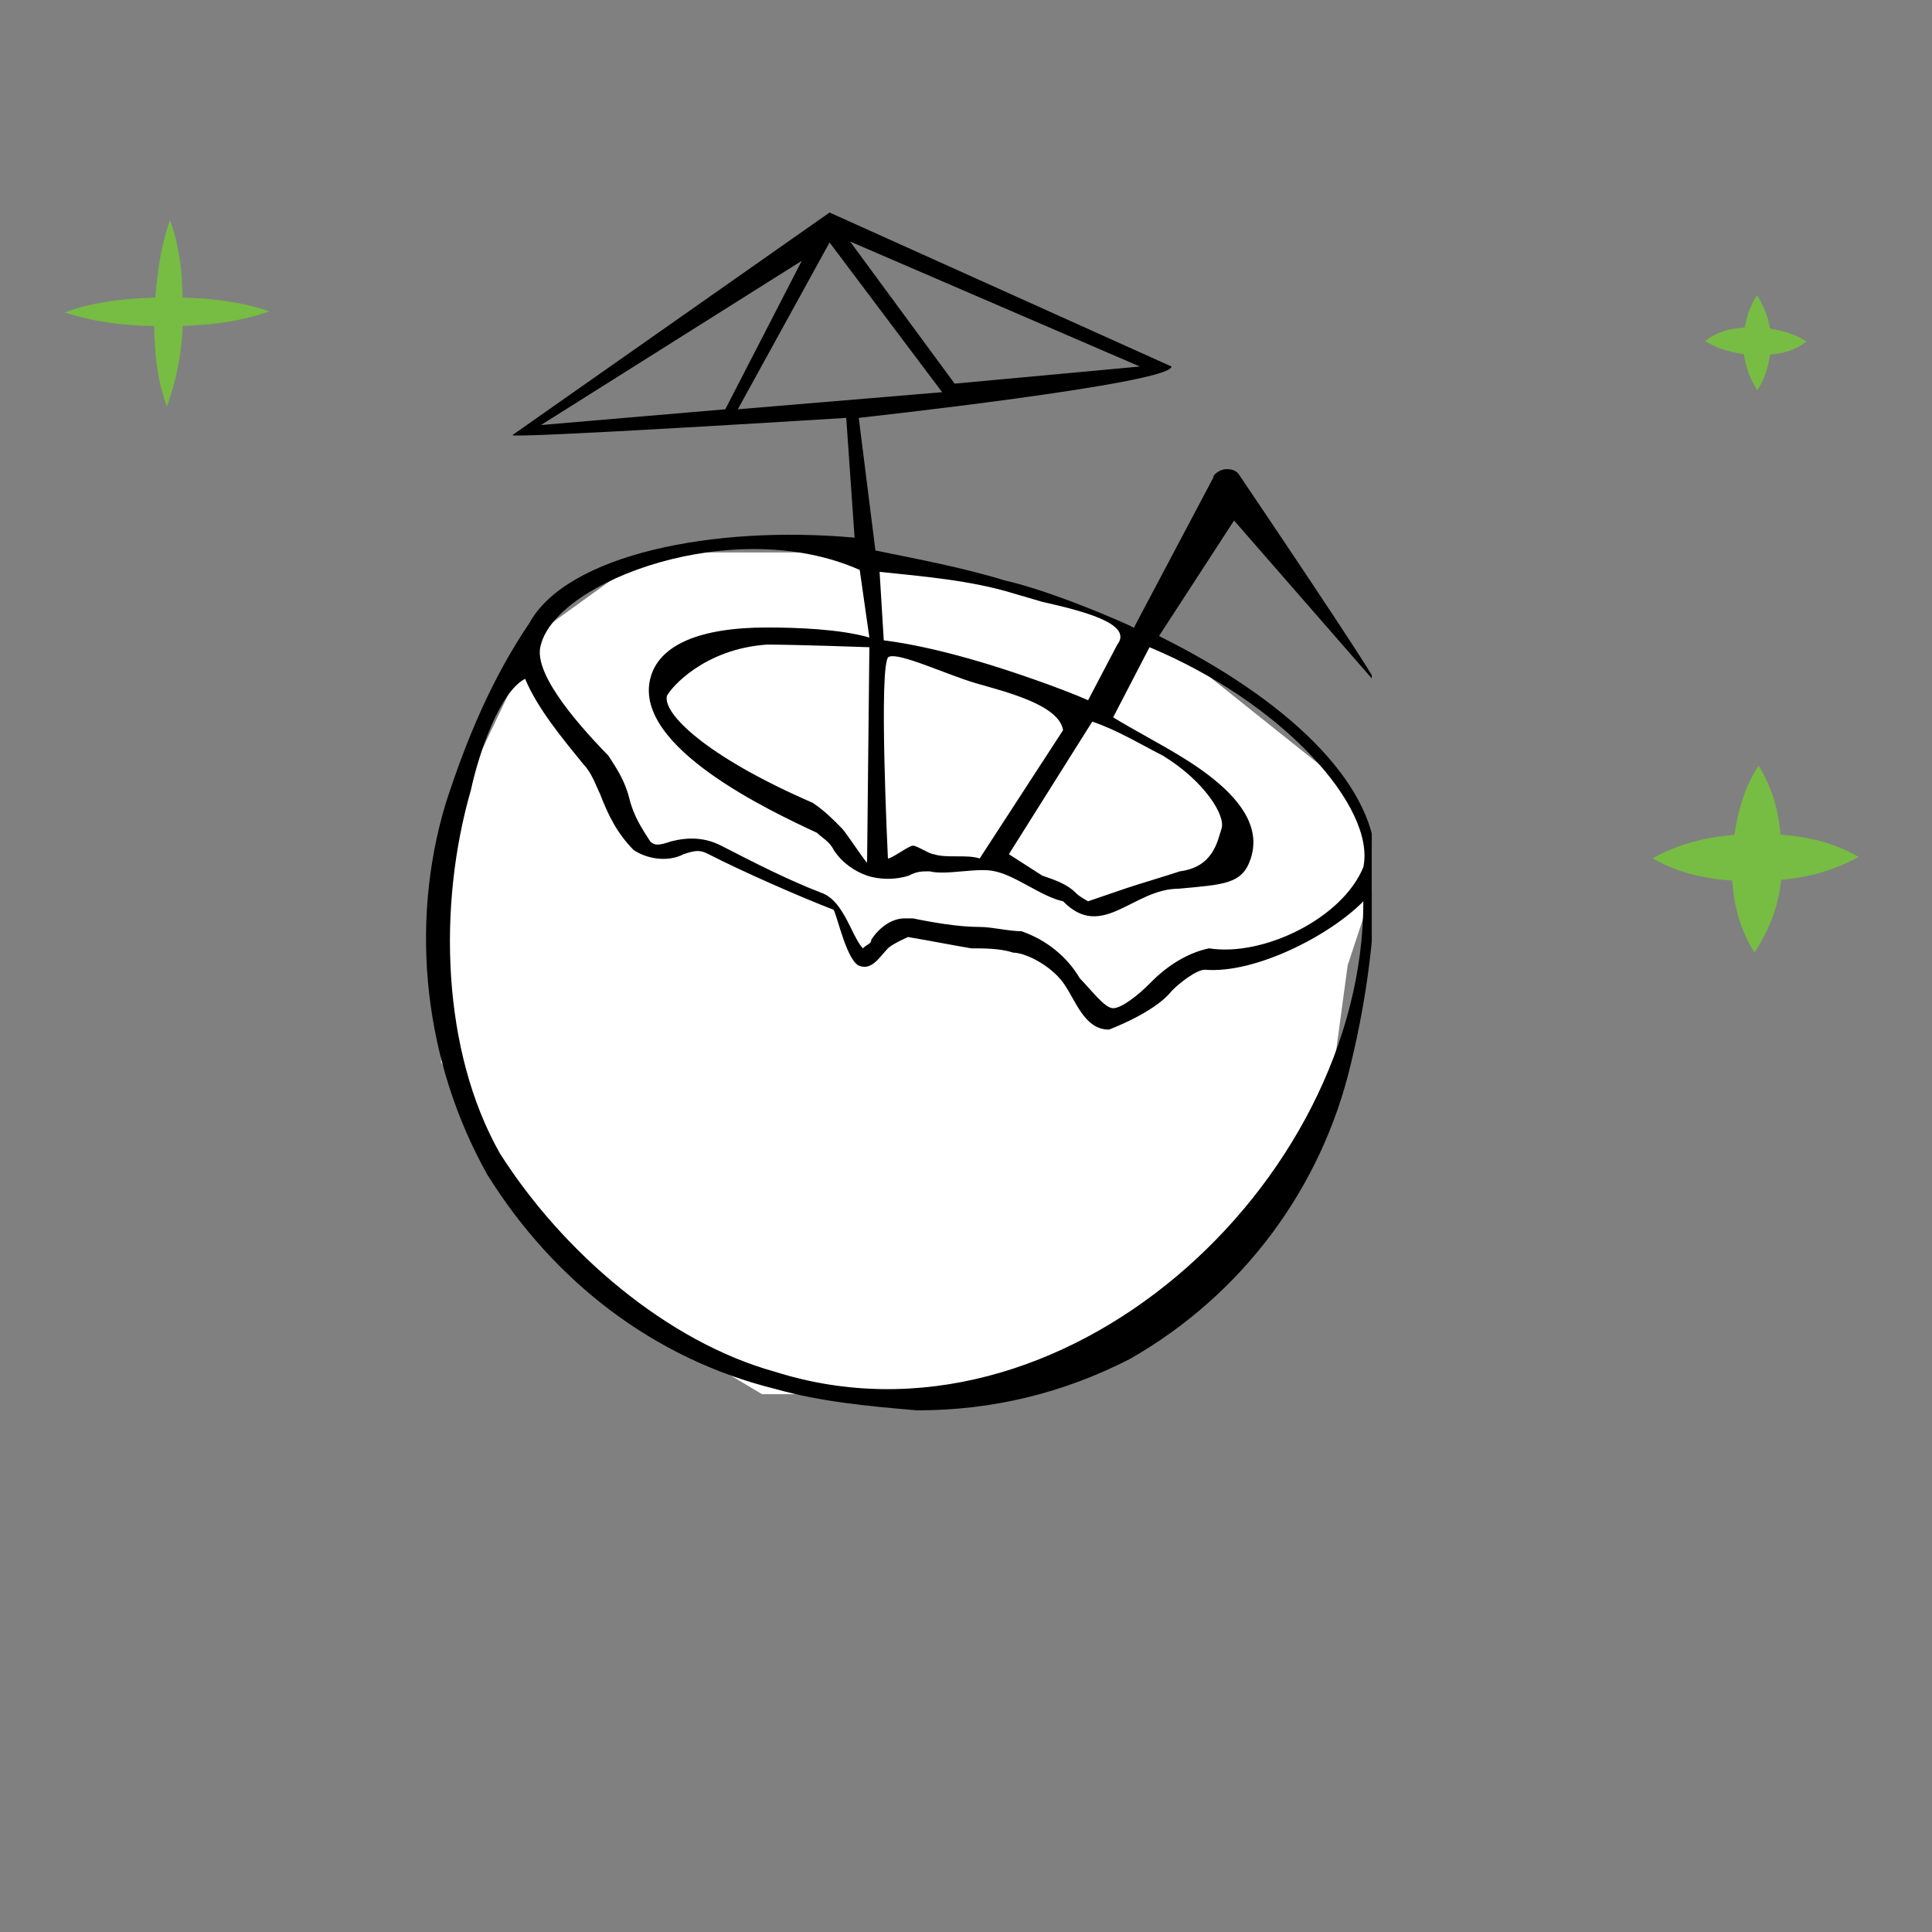
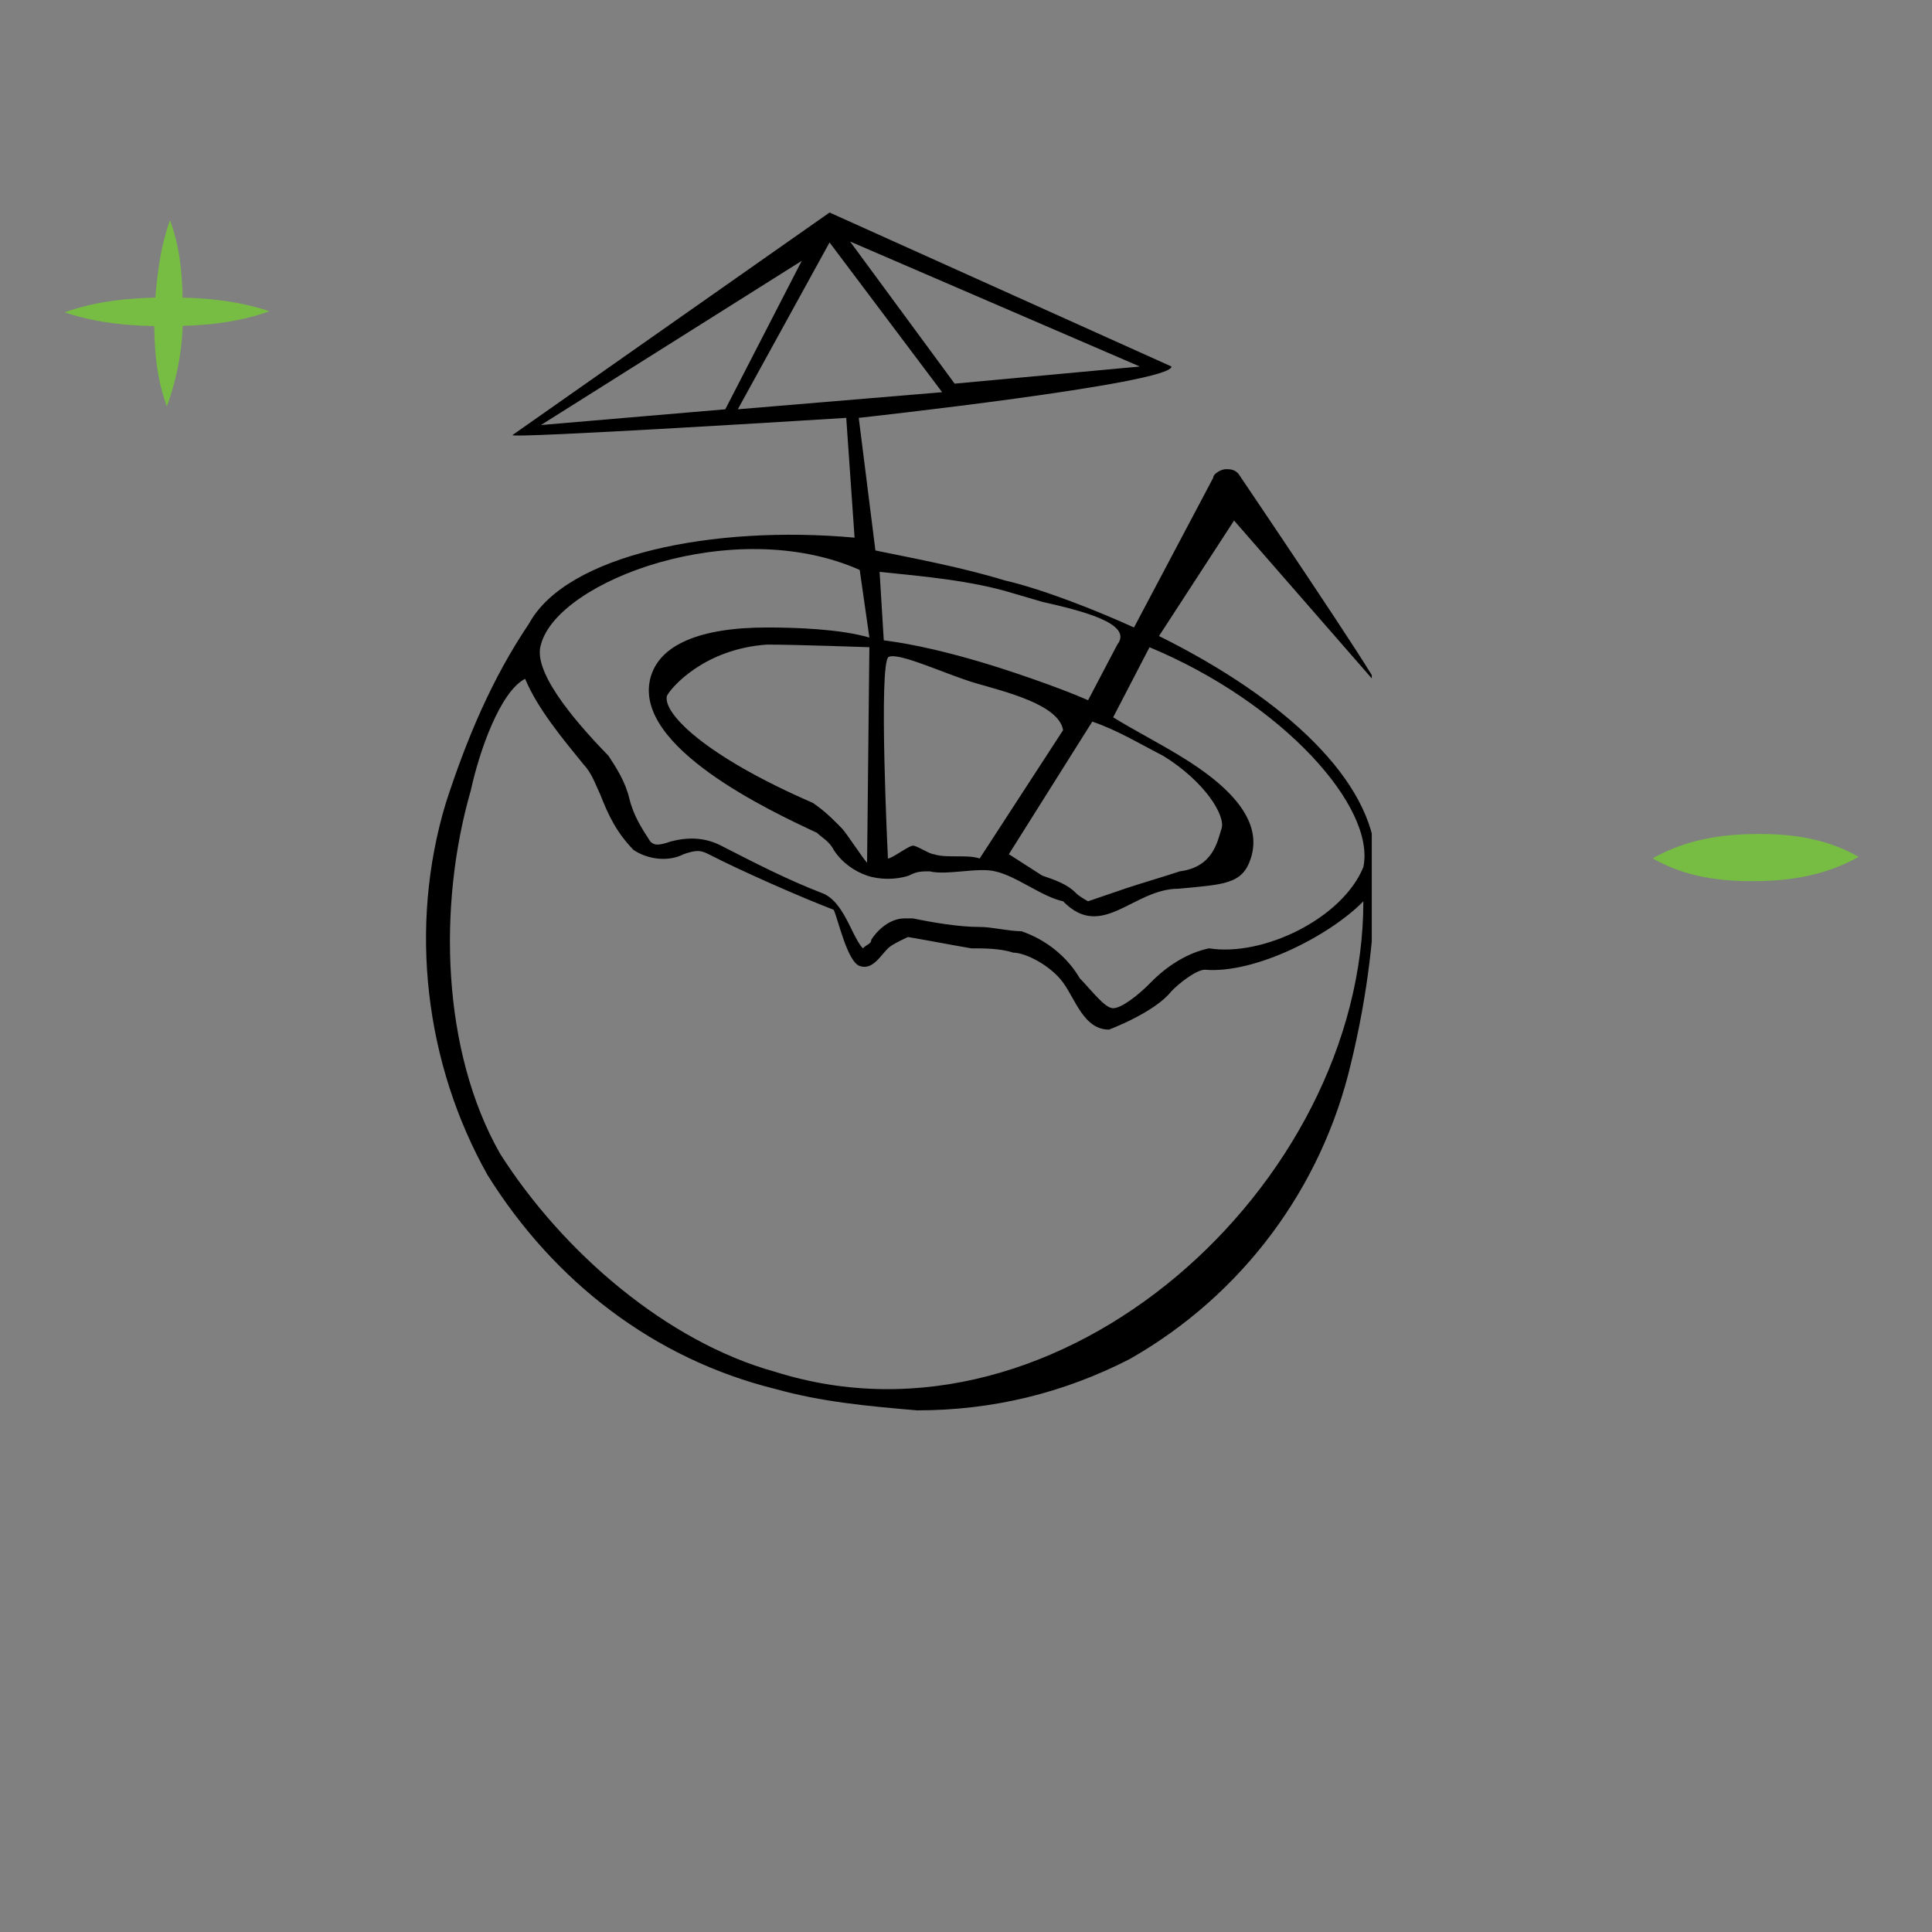
<svg xmlns="http://www.w3.org/2000/svg" width="80" height="80" viewBox="0 0 80 80" fill="none">
  <rect x="0" y="0" width="80" height="80" fill="#808080" stroke="none" />
  <path d="M11.157 12.889C9.805 13.377 8.362 13.501 6.928 13.507C5.495 13.513 4.07 13.401 2.674 12.934C4.026 12.447 5.469 12.322 6.903 12.316C8.336 12.31 9.761 12.422 11.157 12.889Z" fill="#77BC43" />
  <path d="M7.04 9.118C7.531 10.464 7.557 11.654 7.573 12.963C7.589 14.271 7.369 15.561 6.91 16.832C6.419 15.486 6.393 14.296 6.377 12.987C6.479 11.688 6.581 10.389 7.04 9.118Z" fill="#77BC43" />
-   <path d="M74.802 14.141C74.141 14.659 73.418 14.692 72.694 14.725C71.985 14.64 71.276 14.555 70.609 14.117C71.27 13.6 71.993 13.567 72.717 13.534C73.426 13.619 74.135 13.704 74.802 14.141Z" fill="#77BC43" />
-   <path d="M72.757 12.226C73.16 12.871 73.326 13.487 73.36 14.207C73.289 14.796 73.205 15.501 72.766 16.165C72.363 15.52 72.197 14.904 72.163 14.184C72.248 13.478 72.318 12.89 72.757 12.226Z" fill="#77BC43" />
  <path d="M76.963 35.481C75.537 36.278 74.07 36.479 72.628 36.487C71.186 36.494 69.769 36.308 68.429 35.541C69.855 34.743 71.323 34.542 72.765 34.534C74.207 34.527 75.623 34.713 76.963 35.481Z" fill="#77BC43" />
-   <path d="M72.819 31.702C73.689 33.131 73.743 34.333 73.781 35.652C73.819 36.972 73.441 38.237 72.647 39.447C71.777 38.018 71.724 36.816 71.686 35.496C71.856 34.204 72.025 32.912 72.819 31.702Z" fill="#77BC43" />
  <g clip-path="url(#clip0)">
-     <path d="M26.903 22.875L22.252 26.227L18.266 34.605V43.989L24.245 53.373L31.554 57.73H39.194L47.832 54.713L54.808 47.34L55.805 39.967L57.133 35.946L55.805 32.594L47.832 26.227L36.537 22.875H26.903Z" fill="white" />
    <path d="M51.273 19.606C51.1 19.428 50.928 19.428 50.755 19.428C50.582 19.428 50.237 19.606 50.237 19.783L46.956 25.983C45.402 25.274 43.157 24.389 41.603 24.034C39.876 23.503 37.976 23.148 36.249 22.794L35.559 17.303C35.559 17.303 48.51 15.886 48.51 15.177L34.35 8.8L21.226 18.011C20.88 18.189 35.041 17.303 35.041 17.303L35.386 22.263C29.515 21.731 23.471 22.971 21.916 25.806C20.362 28.108 19.326 30.588 18.462 33.246C16.908 38.383 17.599 44.051 20.189 48.657C22.952 53.086 27.097 56.274 32.105 57.514C34.004 58.046 35.904 58.223 37.976 58.4C41.085 58.4 44.02 57.691 46.783 56.274C51.446 53.617 54.727 49.188 55.936 44.051C56.626 41.217 56.972 38.383 56.972 35.548C56.799 32.36 53.345 28.994 47.992 26.337L51.1 21.554L56.972 28.286C57.145 28.286 51.273 19.606 51.273 19.606ZM34.35 10.04L39.012 16.24L30.551 16.948L34.35 10.04ZM39.53 15.886L35.199 10L47.199 15.177L39.53 15.886ZM33.199 10.8L30.033 16.948L22.399 17.6L33.199 10.8ZM43.157 24.92C44.711 25.274 46.956 25.806 46.265 26.691L45.056 28.994C43.848 28.463 41.775 27.754 40.566 27.4C39.358 27.046 37.976 26.691 36.595 26.514L36.422 23.68C38.149 23.857 40.221 24.034 41.948 24.566L43.157 24.92ZM40.566 35.548C40.048 35.371 39.185 35.548 38.667 35.371C38.494 35.371 37.976 35.017 37.803 35.017C37.631 35.017 36.94 35.548 36.767 35.548C36.767 35.548 36.367 27.4 36.799 27.2C37.231 27 39.185 27.931 40.394 28.286C41.603 28.64 43.848 29.171 44.02 30.234L40.566 35.548ZM45.229 29.88C46.265 30.234 47.129 30.766 48.165 31.297C49.892 32.36 50.755 33.777 50.582 34.309C50.41 34.84 50.237 35.903 48.855 36.08C48.337 36.257 47.129 36.611 46.611 36.788C46.093 36.966 45.574 37.143 45.056 37.32C45.056 37.32 44.711 37.143 44.538 36.966C44.193 36.611 43.675 36.434 43.157 36.257L41.775 35.371L45.229 29.88ZM35.904 35.726C35.731 35.548 35.041 34.486 34.868 34.309C34.522 33.954 34.177 33.6 33.659 33.246C29.169 31.297 27.442 29.526 27.615 28.817C27.788 28.463 29.169 26.869 31.759 26.691C32.968 26.691 35.999 26.8 35.999 26.8L35.904 35.726ZM32.105 56.806C27.615 55.566 23.298 51.846 20.707 47.771C18.29 43.52 18.117 37.497 19.499 32.714C19.844 31.12 20.707 28.64 21.744 28.108C22.262 29.349 23.298 30.588 24.161 31.651C24.507 32.006 24.679 32.537 24.852 32.891C25.197 33.777 25.543 34.486 26.233 35.194C26.752 35.548 27.615 35.726 28.306 35.371C28.824 35.194 28.997 35.194 29.342 35.371C30.723 36.08 33.141 37.143 34.522 37.674C34.695 38.029 35.081 39.823 35.599 40C36.117 40.177 36.422 39.623 36.767 39.269C36.94 39.091 37.599 38.8 37.599 38.8C38.635 38.977 39.185 39.091 40.221 39.269C40.739 39.269 41.43 39.269 41.948 39.446C42.466 39.446 43.502 39.977 44.02 40.686C44.538 41.394 44.884 42.634 45.92 42.634C45.92 42.634 47.819 41.926 48.51 41.04C48.855 40.686 49.546 40.154 49.892 40.154C51.964 40.331 55.072 38.737 56.454 37.32C56.454 49.032 43.928 60.537 32.105 56.806ZM56.454 35.903C55.59 38.029 52.309 39.623 50.064 39.269C49.201 39.446 48.337 39.977 47.647 40.686C47.129 41.217 46.438 41.748 46.093 41.748C45.747 41.748 45.229 41.04 44.711 40.508C44.193 39.623 43.33 38.914 42.293 38.56C41.775 38.56 41.085 38.383 40.566 38.383C39.703 38.383 38.667 38.206 37.803 38.029C37.631 38.029 37.631 38.029 37.458 38.029C36.94 38.029 36.422 38.383 36.077 38.914C36.077 39.091 35.904 39.091 35.731 39.269C35.559 39.091 35.386 38.737 35.213 38.383C34.868 37.674 34.522 37.143 34.004 36.966C32.623 36.434 31.241 35.726 29.86 35.017C29.169 34.663 28.478 34.663 27.788 34.84C27.27 35.017 27.097 35.017 26.924 34.84C26.579 34.309 26.233 33.777 26.061 33.069C25.888 32.36 25.543 31.828 25.197 31.297C23.643 29.703 22.054 27.754 22.399 26.691C23.09 24.034 30.419 21.297 35.599 23.6L35.999 26.4C34.79 26.046 32.968 25.983 31.759 25.983C28.997 25.983 27.27 26.691 26.924 28.108C26.233 30.943 31.932 33.6 33.832 34.486C34.004 34.663 34.35 34.84 34.522 35.194C34.868 35.726 35.386 36.08 35.904 36.257C36.422 36.434 37.113 36.434 37.631 36.257C37.976 36.08 38.149 36.08 38.494 36.08C39.185 36.257 40.508 35.903 41.199 36.08C42.063 36.257 43.157 37.143 44.02 37.32C45.635 38.977 46.921 36.8 48.799 36.8C50.699 36.623 51.446 36.611 51.791 35.548C52.136 34.486 51.791 33.069 48.855 31.297C47.992 30.766 46.956 30.234 46.093 29.703L47.599 26.8C53.125 29.103 56.972 33.423 56.454 35.903Z" fill="black" />
  </g>
  <defs>
    <clipPath id="clip0">
      <rect width="39.2" height="49.6" fill="white" transform="translate(17.602 8.8)" />
    </clipPath>
  </defs>
</svg>